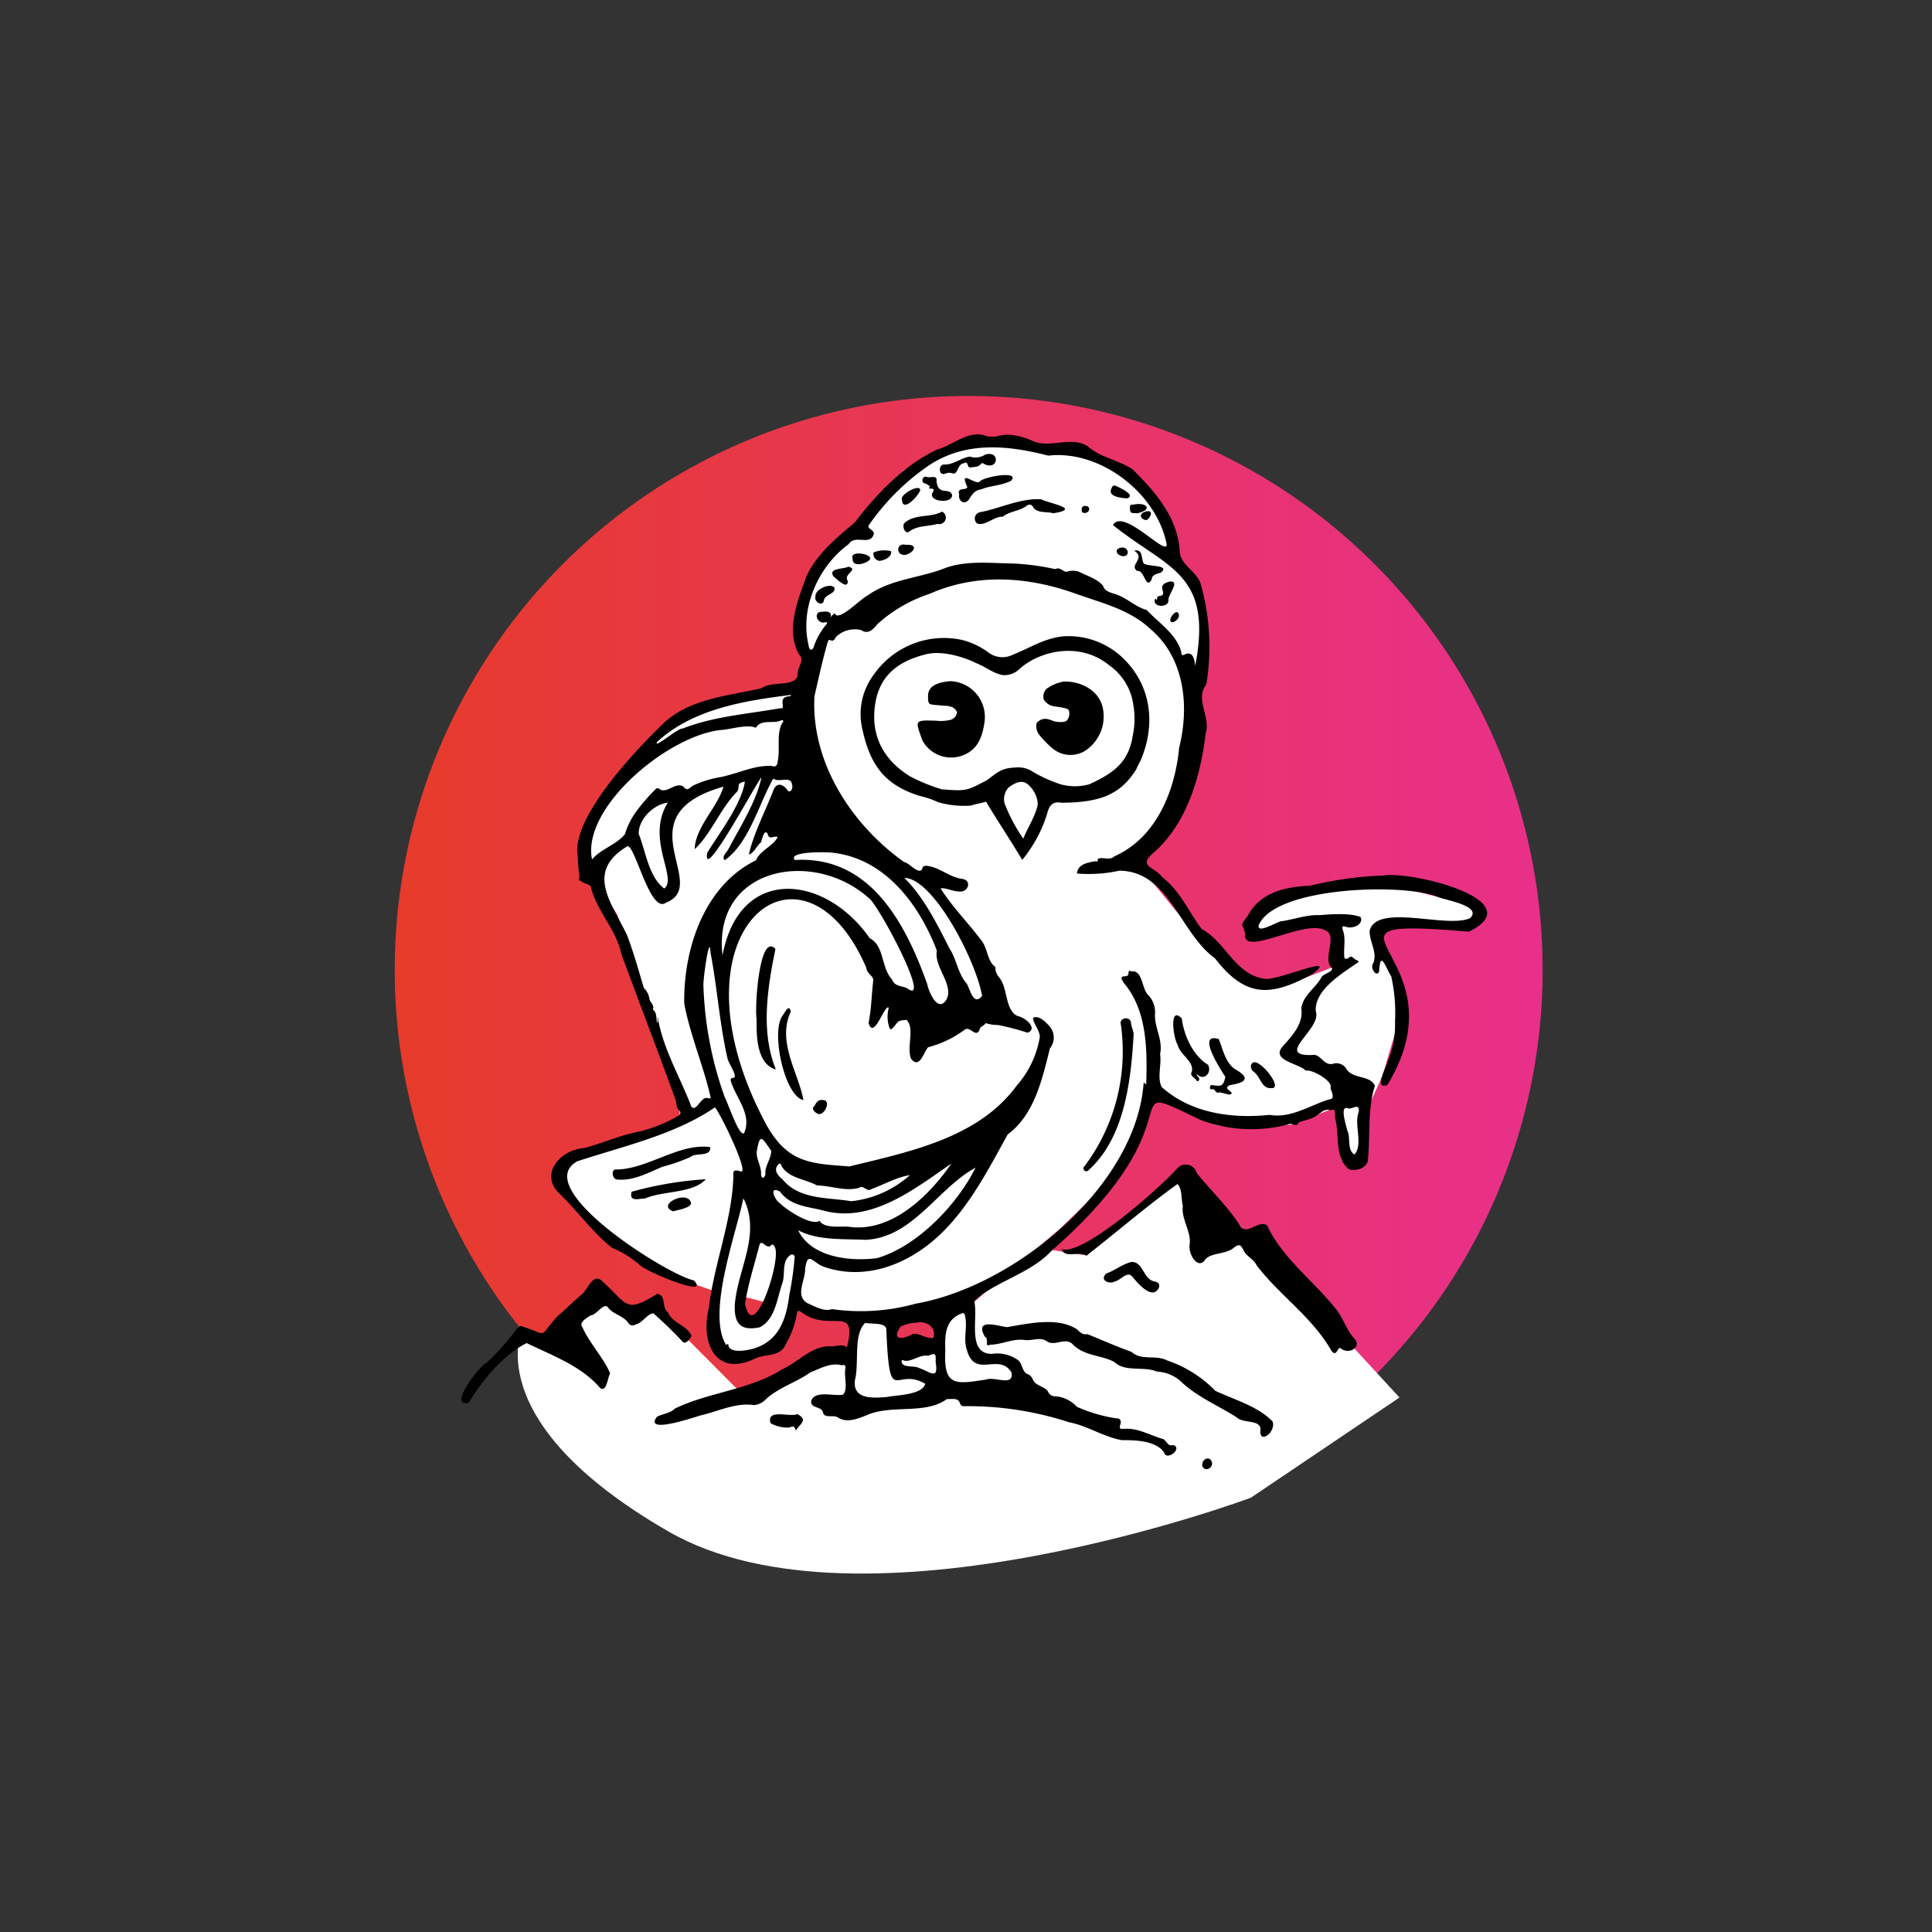
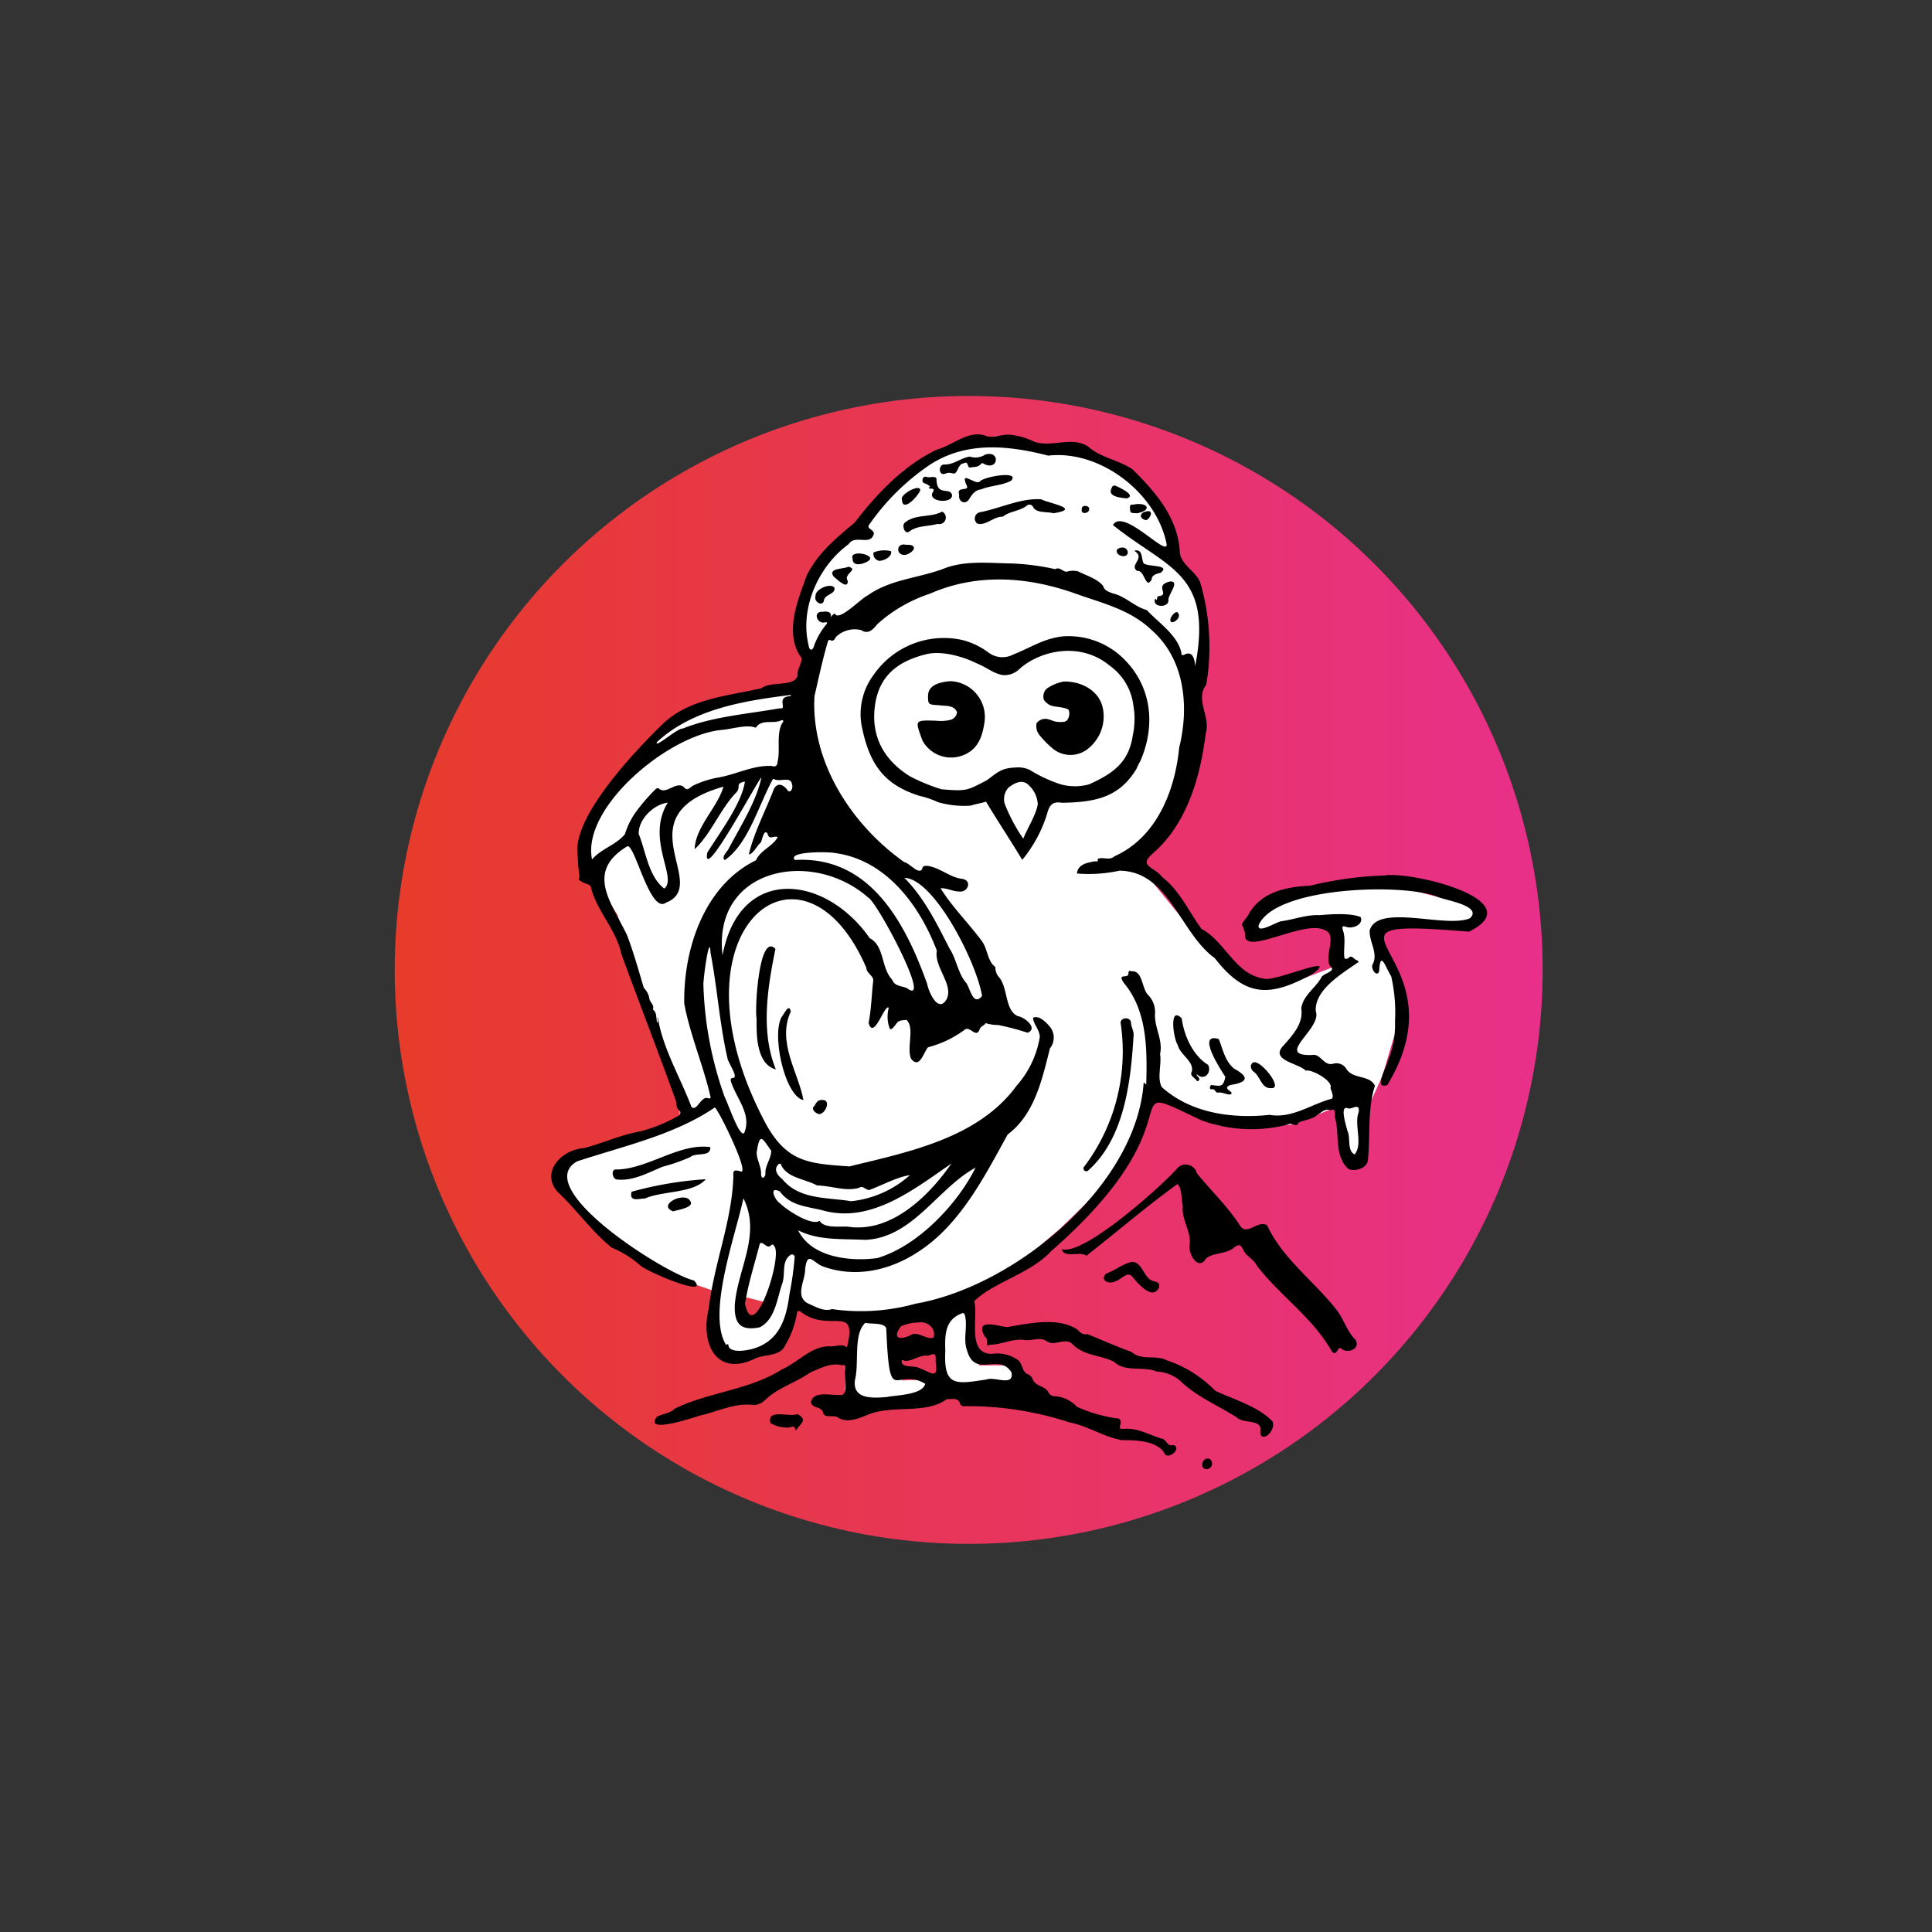
<svg xmlns="http://www.w3.org/2000/svg" width="90mm" height="90mm" viewBox="0 0 255.118 255.118">
  <rect x="0" y="0" width="255.118" height="255.118" fill="#333333" stroke="none" />
  <defs>
    <style>
      .cls-1 {
        fill: url(#Neues_Verlaufsfeld_1);
      }

      .cls-2 {
        fill: #fff;
      }
    </style>
    <linearGradient id="Neues_Verlaufsfeld_1" data-name="Neues Verlaufsfeld 1" x1="203.705" y1="128.077" x2="52.123" y2="128.077" gradientUnits="userSpaceOnUse">
      <stop offset="0" stop-color="#e8308a" />
      <stop offset="1" stop-color="#e73b2b" />
    </linearGradient>
  </defs>
  <g id="Kreis">
    <circle class="cls-1" cx="127.914" cy="128.077" r="75.791" />
  </g>
  <g id="Eule">
    <path class="cls-2" d="M191.358,118.833l-9.163-2.361-10.509,1.874s-4.294-.053-4.914,1.102a37.657,37.657,0,0,0-1.602,4.296l5.863-2.064L177.348,122.9l-.922,4.659-5.94,2.26-5.319.235-5.466-4.379-7.22-8.821-3.048-3.29,6.241-7.618,1.625-10.847,1.003-5.109s.615-11.735,0-11.654c-.615.081-3.295-4.546-3.295-4.546L153.63,68.093l-3.857-5.147-6.93-3.022-2.657.075L131.521,57.6l-5.069,1.389-7.085,3.109-5.617,6.808-4.817,4.435-4.076,8.409L106.328,87.412l-.237,4.226H98.385l-7.706,1.875-7.674,7.114L77.915,109.961v5.041l3.594,5.769,8.244,23.78v3.177l-13.626,5.211L73.916,155.767l3.501,5.637,12.081,7.421,4.517,1.552.979,8.238,5.928.413L103.859,176.726l1.5-3.787,7.527.649-1.556,11.905,10.853-.949v-2.345l-3.03.086-1.438-7.662,6.386-1.23.388,9.225,10.702,1.206-.64-3.526h-5.273l-1.72-8.567,2.707-1.234,9.691-8.235s9.226-8.844,9.477-9.814c.252-.97,3.048-8.739,3.048-8.739s6.156,4.222,8.083,4.82c1.927.598,10.249-.048,10.249-.048l5.799-2.367.526,7.111,2.297.438,1.624-8.316,1.489-3.276s1.713-5.897,2.437-8.033c.724-2.136-2.357-8.48-2.357-8.48l-.294-4.105,9.926.816a3.556,3.556,0,0,0,3.492-1.61C197.164,118.617,191.358,118.833,191.358,118.833Zm-90.926,54.754-2.047,1.034v-3.346l4.093,1.034Z" />
-     <path class="cls-2" d="M156.52,154.678l9.488,9.428L184.799,184.543l-19.63,13.232s-51.351,19.163-76.883,4.465-19.231-27.064-19.231-27.064l4.861,1.996,5.716-6.52,3.715,2.739,2.926-.754,4.407,4.089,7.05,7.095L109.23,178.772l4.645-.122,7.937-.742,8.453-7.413,2.449-6.389,10.618,1.649Z" />
  </g>
  <g id="outline">
    <g>
      <path d="M151.017,142.992c.197-.035.191.21.343.184.118-4.53.17-9.661-2.959-13.38-.97-1.418.678-.455.607-1.284.013-.266.101-.406.389-.247,1.512-.168,1.349,2.229,2.188,3.094a3.23,3.23,0,0,1,.929,2.559c-.068,1.814,1.076,3.422.674,5.262.222,1.43-.422,3.112.217,4.362,3.845,3.467,9.298,4.203,14.239,3.674,2.866.504,5.369-1.305,7.968-2.066.744-.04.156-1.111.074-1.499.396-.896-2.518-2.516-3.26-2.268-.901-.991-4.869-1.36-2.917-3.351,1.215-1.369,2.628-2.918,2.322-4.852.197-1.672,1.8-2.658,2.603-4.016.175-.616,1.651-.764,1.442-1.353-1.403-1.182,1.004-4.383-1.045-5.038-2.795-1.292-10.805,3.655-10.416.537-.372-1.702-.805-.766.377-2.424,1.644-3.099,5.003-3.785,8.184-3.924a47.631,47.631,0,0,1,9.815-1.356c3.478-.608,19.585,3.271,11.184,7.421-24.089-2.011-.223,2.852-10.781,20.252-1.899.639-.071-2.351.056-3.166a12.252,12.252,0,0,0,.958-5.244,21.529,21.529,0,0,0-.499-5.942c-.735-1.153-1.445-3.606-1.59-.683-.309.933-1.267-.46-.801-1.019.636-1.413-.521-2.89-.456-4.352,1.026-3.644,10.219-.223,13.266-1.635,1.656-1.635-3.324-2.36-4.319-2.826-4.639-1.842-21.503-1.306-23.607,3.777-.196,1.168,2.334-.436,2.972-.538,1.681-.224,3.332-.888,5.065-.805,1.606-.14,4.131-.301,5.429.253.426.972-1.037,1.574-1.85,1.308-.578-.184-.638-.1-.47.494.41,1.181-.002,2.569.199,3.661a.514.514,0,0,0,.578-.107c.389-.407.694.289,1.107.361.199.117.22.229-.014.336-2.082,1.456-5.66,3.578-5.47,6.385.866,2.297-5.564,5.954-.491,5.773,1.182-.228,1.53,1.571,2.875,1.129a1.549,1.549,0,0,1,1.581.591c.852,1.567,3.139.834,3.844,2.345-1.006,3.09-.589,6.584-.933,9.886-.182,1.046-1.677,1.431-2.505,1.139-1.909-1.547-1.244-4.451-1.779-6.615-.169-.371.162-1.617-.586-1.166-.801-.3-1.253.296-1.824.627-.722.608-1.711.634-2.447.999-.234.726-.954-.094-1.441.253a19.087,19.087,0,0,1-11.403-.57c-12.523-5.911.744-.719-19.81,17.26-2.785,3.019-7.495,4.047-10.183,6.618.553,2.183-1.011,6.966,2.323,6.973a4.728,4.728,0,0,1,3.246.68c.838.422.658,1.53,1.382,1.953a1.263,1.263,0,0,1,.735.613c.311,1.036,1.579.955,2.061,1.737a.989.989,0,0,0,.98.618,4.264,4.264,0,0,1,2.823,1.382,20.067,20.067,0,0,0,5.234,1.533c.495-.063.679.397.505.808-.138.552-.084.594.474.576,1.792-.153,3.353.799,5.007,1.294.583.071.709,1.008,1.346.87a.461.461,0,0,1,.552.274c.208.711-1.371,1.643-1.598.672-1.093-1.558-3.773-1.63-5.542-1.617-2.422-.405-4.555-1.902-6.982-2.358a43.077,43.077,0,0,0-13.891-2.129.516.516,0,0,1-.527-.336c-.232-.847-1.052-.557-1.725-.611-2.931,2.126-7.28.656-10.645,2.152-1.139.463-2.612,1.045-3.74.293-.597-.421-1.833.181-1.991-.682-.156-.829-1.636-.475-1.567-1.487.511-1.491,2.958-.6,4.205-.855.731-.662.082-2.466.331-3.497.015-.413-.163-.47-.474-.374-1.393-.399-2.77.367-4.186.949-1.884,1.34-4.226,1.993-5.915,3.593a2.355,2.355,0,0,1-1.519.712c-2.371-.368-4.762.845-7.055,1.364-1.328.409-7.44,2.453-5.758.189.752-.421,1.781-.462,2.354-1.077,4.438-2.184,9.882-2.465,14.164-5.188,2.217-.968,3.997-3.243,6.555-3.041.701-.014,1.47-.369,2.029.133,1.462-5.906-2.329-1.79-6.081-4.699-.363-.205-.459-.176-.531.231a11.703,11.703,0,0,1-1.543,4.178c-.638,1.514-2.705,1.172-3.929,1.74-5.179,2.557-7.309-1.986-6.158-6.602.675-5.874,3.064-11.507,3.246-17.413-.057-.784.079-.901.833-.717,1.646.943-2.74-8.04-3.286-8.403-5.249,3.601-12.062,5.104-18.182,7.12C69.921,156.9,88.12,168.357,91.633,169.078c2.295,2.462-6.603-1.294-7.178-2.068a13.856,13.856,0,0,0-3.671-2.262c-2.63-2.106-4.624-4.98-7.092-7.313-2.371-2.521.313-5.628,3.497-5.843,2.443-.659,4.827-1.738,7.287-2.182a20.015,20.015,0,0,0,5.158-2.097c.237-.174.267-.509.111-.627-.467-.354-.38-.875-.495-1.325-2.356-6.55-4.817-12.87-7.199-19.386-.669-3.178-3.125-5.538-3.965-8.588-.038-.804-.992-.579-1.372-1.068-.485-.074-.224-.327-.189-.543a28.713,28.713,0,0,1-.253-2.908c-.736-5.058,7.902-14.064,11.473-17.485,3.498-3.157,8.388-3.482,12.804-4.505,1.322-.992,4.308-.115,4.788-1.664-.199-.932,1.014-2.042.215-2.735-1.887-3.217-.184-7.266.976-10.486,1.43-2.932,3.9-4.947,6.35-7.004,2.869-3.767,6.497-7.57,10.854-9.624,2.078-.571,4.092-2.536,6.306-1.867.95.444,2.019-.083,3.011-.111a9.002,9.002,0,0,1,3.487.931c2.275.836,5.032-.768,7.147.647,1.639,1.47,4.096,1.791,5.887,3.028,3.103,3.065,6.002,6.449,6.226,10.959.14,1.619,2.12,2.488,2.69,3.959a30.187,30.187,0,0,1,.802,13.485c-1.535,1.955.611,4.289-.071,6.42-.692,5.668-2.454,11.959-6.968,15.857-2.038,1.746.223,1.78,1.227,3.156,2.349,1.804,3.499,4.567,5.186,6.836,3.131,1.653,4.46,6.047,8.262,6.562,1.309.49,10.149-3.473,6.409-.624-5.538,3.029-8.824,3.207-12.915-2.073-4.638-3.344-6.012-11.479-12.597-11.558a19.079,19.079,0,0,1-5.605.374c.089-1.232,1.411-1.442,2.337-1.608.151-.041.501.169.389-.293.535-.38,1.585.255,2.203-.366,5.514-2.441,8.005-8.567,8.562-14.343,1.347-5.411.767-11.742-3.718-15.61-2.793-2.643-6.453-3.482-9.978-4.742-6.257-2.234-12.975-2.737-19.236.021a19.37,19.37,0,0,0-6.918,4.008c-.549.696-1.233,1.417-2.119.794a3.572,3.572,0,0,0-3.332.882c-.183.261-.303.689-.805.425-.152-.08-.248.114-.298.26-.694,2.376-1.203,4.773-1.754,7.159-.483,8.796,4.982,17.047,11.855,21.909.69.108,1.911,1.714,2.364.924.043-.385.268-.441.624-.437,1.685.191,2.939,1.497,4.628,1.722,1.404.169.818,1.843-.367,1.668-.828.014-1.675-.506-2.448-.416,1.458,2.375,3.784,4.707,5.452,6.969.773,1.035.72,2.671,1.782,3.418a1.913,1.913,0,0,0,.469,1.336c1.238,1.438.743,4.426,2.526,5.166.898.125,2.694,1.628,1.252,2.178a32.847,32.847,0,0,0-3.92-1.024,5.244,5.244,0,0,1-1.623-.247c-.173.381-.717.398-.804.899-.48,1.095-1.227-.51-1.912-.056A13.954,13.954,0,0,1,122.562,138.284c-.615.639-1.106,2.968-2.262,1.518-.615-1.532.537-4.025-.599-5.131-.476.082-1.012-.013-1.338.51-.204.229-.709,1.05-.9.572a4.465,4.465,0,0,1-.102-2.675c-.546-.576-1.953,4.356-2.668,2.011.375-1.856.397-3.737.618-5.612.062-.601-.892-.951-.906-1.666-8.458-19.624-26.971-4.933-13.216,20.698,2.816,5.016,5.715,5.147,10.97,5.514,7.81-1.906,17.027-3.727,22.09-10.664a12.808,12.808,0,0,0,3.055-6.424c.001-.927-.869-1.722-.888-2.535.798-.416,1.838.689,2.323,1.313a2.277,2.277,0,0,1-.102,2.733c-1.007,4.055-2.051,8.752-5.572,11.354-3.09,5.605-6.317,11.974-11.834,15.512-3.751,2.464-8.246,3.457-12.514,1.938-1.359-.5-2.087-2.181-2.4.328.032,1.502-1.364,3.48.274,4.489,1.011.438,2.174,1.171,3.273.801a27.006,27.006,0,0,0,11.047-.719C133.968,169.87,150.045,156.664,151.017,142.992Zm6.805-55.046c2.379-12.299-3.605-12.791-10.863-18.617,1.356-2.353,7.296,4.415,7.091,2.506-1.329-6.711-8.764-12.462-15.631-11.668-5.316-1.372-10.909-1.941-15.77,1.296a30.76,30.76,0,0,0-7.844,7.776c-.549.661.872.666.529,1.422-.524,1.379-2.455-.1-3.266,1.192-4.054,2.955-6.477,8.523-5.295,13.343.077.757.558.812.739.03a9.376,9.376,0,0,1,1.597-2.769c.147-.17.159-.294-.119-.294-1.082.366-1.722-1.444-.399-1.374.59-.102,1.348-.013,1.074.769a1.785,1.785,0,0,1,.566-.568c.434,1.228,3.458-1.962,4.324-2.352,3.139-2.228,6.868-2.265,10.345-3.659,2.772-.984,5.883-.611,8.702-.575a31.644,31.644,0,0,1,5.728.751c.673-.367,1.059.447,1.583.326a2.654,2.654,0,0,1,1.488-.018c1.085.562,2.488.949,3.262,1.902.184.63.712.761,1.221.977,1.704.362,2.902,1.777,4.547,2.212,1.572,1.702,3.998,3.24,4.564,5.598-.007.375.126.439.451.267C157.534,85.901,157.753,87.123,157.821,87.946Zm-62.288,15.929c-13.451,3.827-1.56,12.955-7.595,15.322-2.097,1.546-4.086-7.708-5.097-7.453-5.579,3.375-2.135,7.387-.058,11.707.882,2.295,1.543,4.686,2.235,7.012a2.434,2.434,0,0,1,.735,1.442c.104.491.696.817.45,1.402.571.402.419,1.102.564,1.756.216-.248-.037-.489.096-.706.666,4.116,2.951,7.871,4.444,11.809.702.677,1.243-1.425,2.133-1.165.143.03.306.109.402-.058-.894-4.053-2.718-8.26-3.49-12.424-.116-7.252,2.655-15.591,9.48-18.924.534-1.3,2.284-1.884,2.856-3.056-.468-.257-1.138.466-1.319-.43-.482-.771-.741.843-.897,1.138-.558.431-.928,1.445-1.588,1.582.613-2.698,2.101-5.579,3.17-8.286.371-1.189,1.182-1.137,1.855-.309.413.74.888-.193.665-.675-.14-1.121-1.666-.228-2.37-.693-.099-.046-.179.056-.226.165-1.845,3.39-3.186,8.426-6.279,10.549-.482-.457.302-1.056.499-1.483,1.581-2.983,3.655-6.234,4.343-9.403-.073-.446-7.901,14.364-7.144,9.894,1.737-2.781,4.551-6.503,4.966-9.38-1.329.243-.507.655-1.075,1.372-2.157,2.182-3.427,5.592-5.554,7.545C91.801,109.227,94.771,106.587,95.533,103.874Zm-.049-7.505c-6.983.485-18.717,10.182-17.308,17.116,1.211-1.426,3.228-1.929,4.346-3.342a10.164,10.164,0,0,1,1.418-2.888,24.579,24.579,0,0,1,2.594-3.007c.136-.138.285-.249.505-.093.944.769,2.147-.934,3.168-.311.576.676.72.275,1.301-.101a13.236,13.236,0,0,1,3.518-1.107c2.31-.431,4.585-1.649,6.929-1.485.397.168.699-.05.717-.535.407-1.671-.216-3.707.649-5.193.225-.138.069-.452-.192-.29-1.093.498-2.564-.233-3.332.965C98.689,95.635,96.923,96.203,95.484,96.369Zm-.078,29.784c2.252-11.975,13.582-10.679,19.439-2.267,1.954.986,1.482,3.921,2.962,5.472.388,1.067,1.581.743,2.202,1.302,2.844,1.653-4.258-11.648-5.364-12.138C107.279,112.022,94.089,114.546,95.406,126.153Zm28.303-.623c-2.269-5.981-6.721-12.017-13.491-12.894-.827-.178-6.289-.24-5.263.924,9.918-.589,14.585,8.3,17.47,16.348.185.988,1.359,3.79,2.477,2.203C126.131,130.153,123.283,127.732,123.71,125.53Zm-25.543,32.707c-1.074,5.018-4.843,15.228-2.283,19.376.09-.136.326-.203.307.094.273,1.058,2.634.602,3.438.332,3.278-1.045,4.203-3.928,4.606-7.066a42.353,42.353,0,0,0,.688-4.858.356.356,0,0,0-.578-.373c-1.139.805-.643,2.429-1.005,3.608-.722,1.993-.932,4.873-3.015,5.915-2.568.531-3.385-.509-3.297-2.952C97.387,167.587,100.561,162.991,98.167,158.237Zm17.662,7.893c5.548-1.625,10.791-7.429,12.985-11.944-5.058,2.77-8.291,9.274-14.578,9.533-2.969-.15-6.203.111-8.843-1.264C107.12,166.027,112.217,166.62,115.829,166.13ZM112.896,182.231c-.344,2.583,2.353,2.394,4.217,2.242,1.285-.267,4.7-.264,5.062-1.75-4.032-2.359-4.69,3.493-5.146-7.311-.271-.796-1.974-.545-2.778-.73C112.637,176.233,113.482,179.955,112.896,182.231Zm-4.662-21.029c.547.997,2.546.733,3.691.771,5.745.912,10.778-4.086,13.704-8.324-4.775,3.267-10.514,7.918-16.856,6.215-2.112-.558-4.346-.575-5.787-2.523-1.53-.804-.684,1.135.004,1.547C103.849,159.76,107.162,161.943,108.234,161.202ZM93.82,125.785c-.106-2.821-1.02,3.698-.932,4.404a48.011,48.011,0,0,0,2.818,14.706c.452.831,1.904,5.27,2.555,4.733,1.063-2.481-1.062-4.599-1.75-6.851-.041-.176-.057-.404.227-.433.907.039-.608-2.026-.677-2.613C95.012,135.154,94.71,130.394,93.82,125.785Zm31.006,52.609c-.251,4.801,1.458,4.357,5.395,3.775,1.116-.452,3.679.993,3.353-.93-1.673-2.702-4.803.873-5.888-2.948-.518-1.425.082-2.995-.24-4.48-.033-.224-.159-.539-.447-.373C124.763,174.261,124.761,176.328,124.826,178.394Zm4.854-46.881c-.747-4.52-6.351-15.48-10.255-15.596,2.639,2.682,4.275,6.031,5.949,9.32.963,1.445,1.095,3.304,2.264,4.62C128.124,130.662,128.552,132.913,129.679,131.513Zm-17.291,27.108a13.79,13.79,0,0,0,7.76-3.445c-1.613.222-3.563,1.289-5.216,1.903-.461.288-.975-.651-1.479-.231-1.836.522-3.695-.289-5.557-.307-1.543-.856-3.903-.982-4.73-2.662-.039-.24-.228-.301-.421-.085-.633.707-.041,1.436.552,1.903C105.546,158.454,109.263,158.089,112.389,158.62Zm-24.682-41.292c1.838-1.367-2.495-6.524.468-11.337-1.826.213-3.887,2.161-3.833,4.127C85.29,112.463,85.63,115.736,87.707,117.329ZM98.385,172.154c1.1,5.635,4.996-6.206,3.867-7.585-.097-.157-.184-.337-.44-.135-.56.677-1.277-.976-1.538.007C99.619,166.988,98.784,169.553,98.385,172.154Zm4.604-78.63c1.032.224-.54-1.491,1.293-1.59.086-.022.188-.053.157-.17-6.042.754-12.916,1.809-17.694,6.227-.382.941,2.72-1.873,3.397-1.783C94.214,94.592,98.723,94.291,102.989,93.524Zm76.433,53.303c.128-1.294-.871-.281-1.42-.474-1.162-.471-.228,2.317-.091,2.939.467.885-.068,2.642.96,3.15C180.032,151.065,178.754,148.498,179.422,146.827Zm-58.267,27.82a5.39,5.39,0,0,0-2.197.501c-1.38,1.922.311,1.733,1.576,1.006.856-.192,1.864.729,2.725.499C123.702,175.367,122.373,174.371,121.156,174.647Zm2.395,5.202c.043-1.105.002-1.227-1.002-.818-1.078-.201-2.097.798-3.103.653-.145-.043-.317-.196-.395.061.04.971,1.649.515,2.294.895C122.882,181.168,123.946,182.327,123.55,179.849ZM101.846,151.964c-1.175-1.618-1.499-2.576-1.927.181-.024,1.013.652,1.916.577,2.982.096.631.467.411.583-.063C100.95,154.004,101.809,153.086,101.846,151.964Z" />
      <path d="M157.098,164.246c.21-1.592-1.141-3.293-.905-5.006-.24-.904-.062-2.233-.709-2.889-3.968,2.849-7.91,6.245-11.832,9.312-.065.054-.112.177-.209.132-.934-.617-2.914.414-3.244-.849,2.814.953,13.175-8.261,15.405-10.829a1.526,1.526,0,0,1,2.436.803c1.85,2.3,4.115,4.408,5.74,6.987.963,1.291,2.329-.853,3.54-.107,2.023,4.42,6.284,7.427,9.241,11.257.908,1.22,1.297,2.723,2.392,3.815.813,1.231-1.06,1.99-1.914,1.153-.465-.224-.494,1.275-1.23.337-2.479-4.379-6.799-7.274-9.85-11.237-.403-.895-1.427-1.211-1.782-2.101-.381-.685-.516-.755-1.163-.334-1.092.997-2.913.651-3.824,1.572C158.294,167.793,156.843,165.713,157.098,164.246Z" />
-       <path d="M69.054,175.176C72.565,176.327,70.961,176.72,73.63,173.787c1.1-.916,2.094-1.951,3.205-2.874.803-.649,1.478-2.952,2.717-1.708,3.335,2.984,2.958,4.315,7.214,1.654,1.252.117.562,1.855,1.445,2.431.578,1.46,2.642,1.787,3.08,3.102-.091.35-.752,1.18-1.13.803a53.821,53.821,0,0,0-3.893-3.778c-.831.083-1.42,1.292-2.382,1.494a.646.646,0,0,1-.867-.144c-.677-1.067-2.112-1.192-2.775-2.172-.546-.598-1.476,1.07-2.264,1.102-.48.34-1.583.894-1.069,1.568.956,2.147,2.813,4.056,3.655,6.089-.318.497-.472,2.644-1.352,1.892-2.466-2.881-6.321-4.266-9.67-5.895-2.986,1.485-5.861,4.853-7.614,7.858-2.907.78,1.315-4.856,2.416-5.333a34.618,34.618,0,0,0,3.851-4.342C68.448,175.272,68.658,174.956,69.054,175.176Z" />
      <path d="M152.758,181.114c-1.709-.746-4.196.113-5.608-1.262-1.769-.959-4.066-.757-5.593-2.437-1.039-.818-2.256.416-3.341-.307-.849-.637-2.061.029-3.052-.184-1.571-.146-3.016.659-4.422.637-.783.45-.107-.803-.684-1.04-1.432-2.51,1.642-1.432,2.912-1.276,2.906-.477,6.652-1.368,9.245.286.394.374.726.774,1.364.636,1.899.764,3.864,1.647,5.828,2.345,1.371,1.225,3.171.334,4.707,1.132a15.973,15.973,0,0,1,6.367,4.012c2.545,1.196,5.652,2.047,7.558,4.051.333.777-.487,2.087-1.295,2.017-.325-.163-.343-.483-.306-.814.188-1.537-2.242-.883-3.107-1.733-2.48-1.594-5.351-2.748-7.48-4.839A5.163,5.163,0,0,0,152.758,181.114Z" />
      <path d="M149.69,136.684c-.36,6.13-1.21,13.659-6.032,17.91a.37.37,0,0,1-.465-.574,25.271,25.271,0,0,0,4.812-18.755c-.255-.894,1.168-1.093,1.335-.301C149.352,135.596,149.734,136.143,149.69,136.684Z" />
      <path d="M99.908,134.594c-.274-1.423.327-11.572,2.487-9.293-1.101,5.36-1.946,11.056.058,15.915C99.927,140.542,99.867,136.783,99.908,134.594Z" />
      <path d="M87.517,154.058c-1.804.727-3.866,1.927-6.03,1.694-.618.014-.914-1.472-.025-1.32,4.156-.097,8.251-3.525,12.33-2.956.087,1.37-1.889.654-2.636,1.311A23.457,23.457,0,0,1,87.517,154.058Z" />
      <path d="M158.031,141.838c-.039.246.181.308.262.453.247.34-.205.711-.362.273-.315-.328-.866-.595-.549-1.047.323-1.4-1.558-2.193-1.872-3.54-.565-.831-1.181-5.256.536-3.503.307,2.383,1.544,4.969,3.493,6.151C160.052,141.702,158.95,142.79,158.031,141.838Z" />
      <path d="M104.425,133.577c-1.889,4.026,1.06,8.172,1.669,11.697-2.548-.569-4.365-9.214-2.717-11.218C103.645,133.694,104.202,132.481,104.425,133.577Z" />
      <path d="M161.81,142.203c-.601-.91-3.894-5.94-.874-4.999.552,1.359.778,2.853,2.008,3.897,2.221,1.212,1.682,1.842-.534,2.19-.798.378-.155.586.216.978.046.662-1.3-.173-1.771.016-.388.035-.411-.547-.796-.458-.393.127-.346-.39-.13-.549C161.03,143.361,161.498,143.724,161.81,142.203Z" />
      <path d="M149.463,166.627c1.517.015,1.495,2.324,2.988,2.586.533.124.682.303.607.766-.833,1.869-2.861-.565-3.58-1.446-.667-.716-1.505.522-2.23.672-.817.448-2.077-.156-1.192-1.025C147.214,167.782,148.315,166.844,149.463,166.627Z" />
      <path d="M85.144,158.265c-.757-.009-2.101.513-1.744-.896a47.669,47.669,0,0,1,9.803-1.653C91.513,157.614,87.558,157.216,85.144,158.265Z" />
      <path d="M105.083,188.915c-.117-.556-.351-.648-.785-.422a4.415,4.415,0,0,1-2.559-.573c-.514-1.98,2.519-.726,3.555-1.194C106.738,187.537,105.706,187.915,105.083,188.915Z" />
      <path d="M167.856,143.687c-1.347.096-1.406-1.636-2.386-2.223-.274-.259-.449-.778-.126-1.061C166.108,139.432,169.647,143.832,167.856,143.687Z" />
      <path d="M88.895,159.955c-2.338-.844,1.954-2.942,2.362-1.086C91.208,159.552,89.337,159.79,88.895,159.955Z" />
      <path d="M108.662,145.249c1.267.049.043,2.416-.8,1.748-.336-.143-.76-.648-.335-.927C107.919,145.345,108.083,145.235,108.662,145.249Z" />
      <path d="M160.06,193.256c-.031.805-1.143,1.06-1.312.257C158.73,192.466,159.947,192.222,160.06,193.256Z" />
      <path d="M139.092,67.774c-.729-.236-2.232.028-2.661-.809a.532.532,0,0,0-.864-.176c-.946.722-2.307.724-3.136,1.439-1.198-.06-2.299,1.273-3.401.899a.849.849,0,0,1,.416-1.495c2.645-.508,5.327-1.879,8.031-1.702C138.626,66.501,142.886,67.184,139.092,67.774Z" />
      <path d="M126.651,65.309c-.4-1.179,1.482-.342.987-1.228-.942-2.128,1.19.059,1.745-.496.438-.63,5.37-1.504,4.141-.11-1.251.664-2.692.617-3.943,1.133-.899.115-1.258.737-1.697,1.439C127.265,66.707,126.51,66.108,126.651,65.309Z" />
      <path d="M128.073,60.291a2.345,2.345,0,0,0,2.025-.263c2.035-.602,1.751,2.205-.155,1.233-.236-.172-.318-.095-.455.056-.379.419-.923.315-1.397.423-.44-.031-.166-.932-.828-.56-.883.085-.725,1.605-1.529,1.316a1.195,1.195,0,0,0-.855.031c-.983.408-.987-1.147-.253-1.188C125.921,61.404,126.867,60.459,128.073,60.291Z" />
      <path d="M123.796,69.177c-1.209.352-2.579.2-3.662.958-.658.598-1.091-.785-.664-1.104,1.406-1.212,3.397-.629,4.929-1.471A.866.866,0,0,1,123.796,69.177Z" />
      <path d="M149.773,72.724c1.198-.324.892,1.117,1.246,1.661.503.493,3.633.139,2.254,1.241-.497.121-1.203.287-1.19.887-.84,1.452-.907-1.323-1.93-1.117C149.026,74.581,151.384,73.708,149.773,72.724Z" />
      <path d="M125.725,65.401c-.016,1.148-3.093.876-2.613-.301.676-.949-.808-.298-.351-.812.131-.089-.018-.106-.054-.132a1.628,1.628,0,0,0-.581-.319c-.567-.118-.299-1.097.244-.858.434.174,1.391-.316,1.297.487C123.807,65.589,125.482,64.26,125.725,65.401Z" />
      <path d="M152.533,79.067c.128-.006.137.143.234.179.052-.309-.036-.542.418-.553,1.204-.224-.834-1.443,1.347-1.915,1.351-.039-.34,1.777-.238,2.461C154.376,80.325,152.049,80.233,152.533,79.067Z" />
      <path d="M112.03,74.83c1.471.389-.767.954-.08,1.89.027,1.248-1.468-.281-1.873-.59C109.256,74.967,111.442,75.177,112.03,74.83Z" />
      <path d="M107.687,78.723c-.095-.892,1.934-1.802,2.491-1.138.248.865-1.303.885-1.378,1.694C108.65,80.192,107.413,79.448,107.687,78.723Z" />
      <path d="M119.097,65.951c-.298-.662,2.476-2.16,2.416-1.201C121.27,65.493,119.155,67.787,119.097,65.951Z" />
      <path d="M148.795,65.81c-.801-.073-2.646-.227-1.991-1.389a.376.376,0,0,1,.555-.255C147.829,64.375,150.12,65.424,148.795,65.81Z" />
      <path d="M112.586,73.759c-.469-1.203,2.949-.585,2.216.202C114.262,74.464,112.514,74.971,112.586,73.759Z" />
      <path d="M116.104,74.059a.929.929,0,0,1-.753-1.109,3.717,3.717,0,0,1,2.306-.167C117.842,73.49,116.802,74.028,116.104,74.059Z" />
      <path d="M150.181,67.775c-.763-.064-.971.122-.975-.752-.033-.427.224-.396.461-.388C151.414,66.239,152.306,67.33,150.181,67.775Z" />
      <path d="M119.577,73.272c-1.351.146-1.247-1.669.04-1.332C121.301,71.836,120.774,72.926,119.577,73.272Z" />
      <path d="M148.248,72.297c.781.025.974,1.132.088,1.15C147.354,73.38,147.018,72.345,148.248,72.297Z" />
      <path d="M151.6,67.499c.824-.024.121,1.185-.301,1.188C150.274,68.404,150.527,67.584,151.6,67.499Z" />
      <path d="M155.671,81.188c.152.617-1.186,1.487-1.134.605C154.62,81.299,155.487,80.297,155.671,81.188Z" />
      <path d="M142.851,67.255c-.121-.644,1.088-.566.965.013C143.782,67.845,142.669,67.957,142.851,67.255Z" />
      <g>
        <path d="M134.986,113.546c-1.565-2.612-3.254-5.137-4.786-7.694-.561.201-1.348.302-2.022.53a12.359,12.359,0,0,1-4.336-.465,11.262,11.262,0,0,0-2.367-.81c-4.6-1.416-6.564-4.041-7.59-8.779a8.64,8.64,0,0,1,1.468-7.202,11.277,11.277,0,0,1,11.732-4.61,9.82,9.82,0,0,1,3.425,1.637,3.059,3.059,0,0,0,3.293.272c2.313-.911,3.935-2.067,6.455-2.385a10.349,10.349,0,0,1,7.787,2.635c3.938,3.586,4.689,8.88,2.537,13.818a9.547,9.547,0,0,0-.532,1.076c-2.188,3.537-5.054,4.383-9.848,4.435-1.19-.22-1.648.32-1.928,1.445A17.916,17.916,0,0,1,134.986,113.546ZM122.332,86.384c-3.679.893-6.221,2.78-6.781,6.684-.574,4.003,1.016,7.193,4.583,9.43a24.191,24.191,0,0,0,4.199,1.726c3.406.289,3.39.135,5.953-1.176,1.382-1,1.874-1.621,3.741-1.693a3.615,3.615,0,0,1,1.946.307,18.679,18.679,0,0,0,4.028,1.888,7.042,7.042,0,0,0,3.8.023c3.43-1.522,5.282-3.083,5.787-6.491a10.353,10.353,0,0,0,.078-3.903,7.59,7.59,0,0,0-3.144-5.289c-4.014-3.312-9.414-1.886-11.993.533a2.81,2.81,0,0,1-2.185.713c-1.375-.308-1.901-.951-3.522-1.607C127.617,86.912,124.596,85.834,122.332,86.384Zm12.789,24.358c.565-1.414,1.64-3.04,1.918-4.526a3.662,3.662,0,0,0-1.091-2.431c-.931-1.057-2.049-.31-2.749.183a2.268,2.268,0,0,0-.541,2.138A22.355,22.355,0,0,0,135.121,110.742Z" />
        <path d="M125.485,89.947a4.731,4.731,0,0,1,4.499,5.524c-.277,1.824-.844,3.452-2.74,4.232a4.317,4.317,0,0,1-5.449-1.939c-.926-2.651-1.166-2.696,1.862-2.592a5.407,5.407,0,0,0,1.874-.123,1.163,1.163,0,0,0,.843-1.02c-.335-.664-.694-.675-1.207-.807-.036-.009-.648-.042-.706-.049-1.753-.193-1.924.075-1.917-1.244C122.547,91.232,122.817,90.156,125.485,89.947Z" />
        <path d="M140.437,90c1.969-.081,4.432.905,5.113,3.188a5.418,5.418,0,0,1-1.68,5.51,3.688,3.688,0,0,1-4.999.028,12.473,12.473,0,0,1-1.69-1.764,1.874,1.874,0,0,1-.298-1.473,1.443,1.443,0,0,1,1.153-.565c.488-.012,1.002.334,1.509.389.458.049,1.094.075,1.338-.181a1.426,1.426,0,0,0,.246-1.356c-.186-.326-1.51-.421-2.03-.525a1.895,1.895,0,0,1-1.274-.888,1.459,1.459,0,0,1,.366-1.405A5.717,5.717,0,0,1,140.437,90Z" />
      </g>
    </g>
  </g>
</svg>